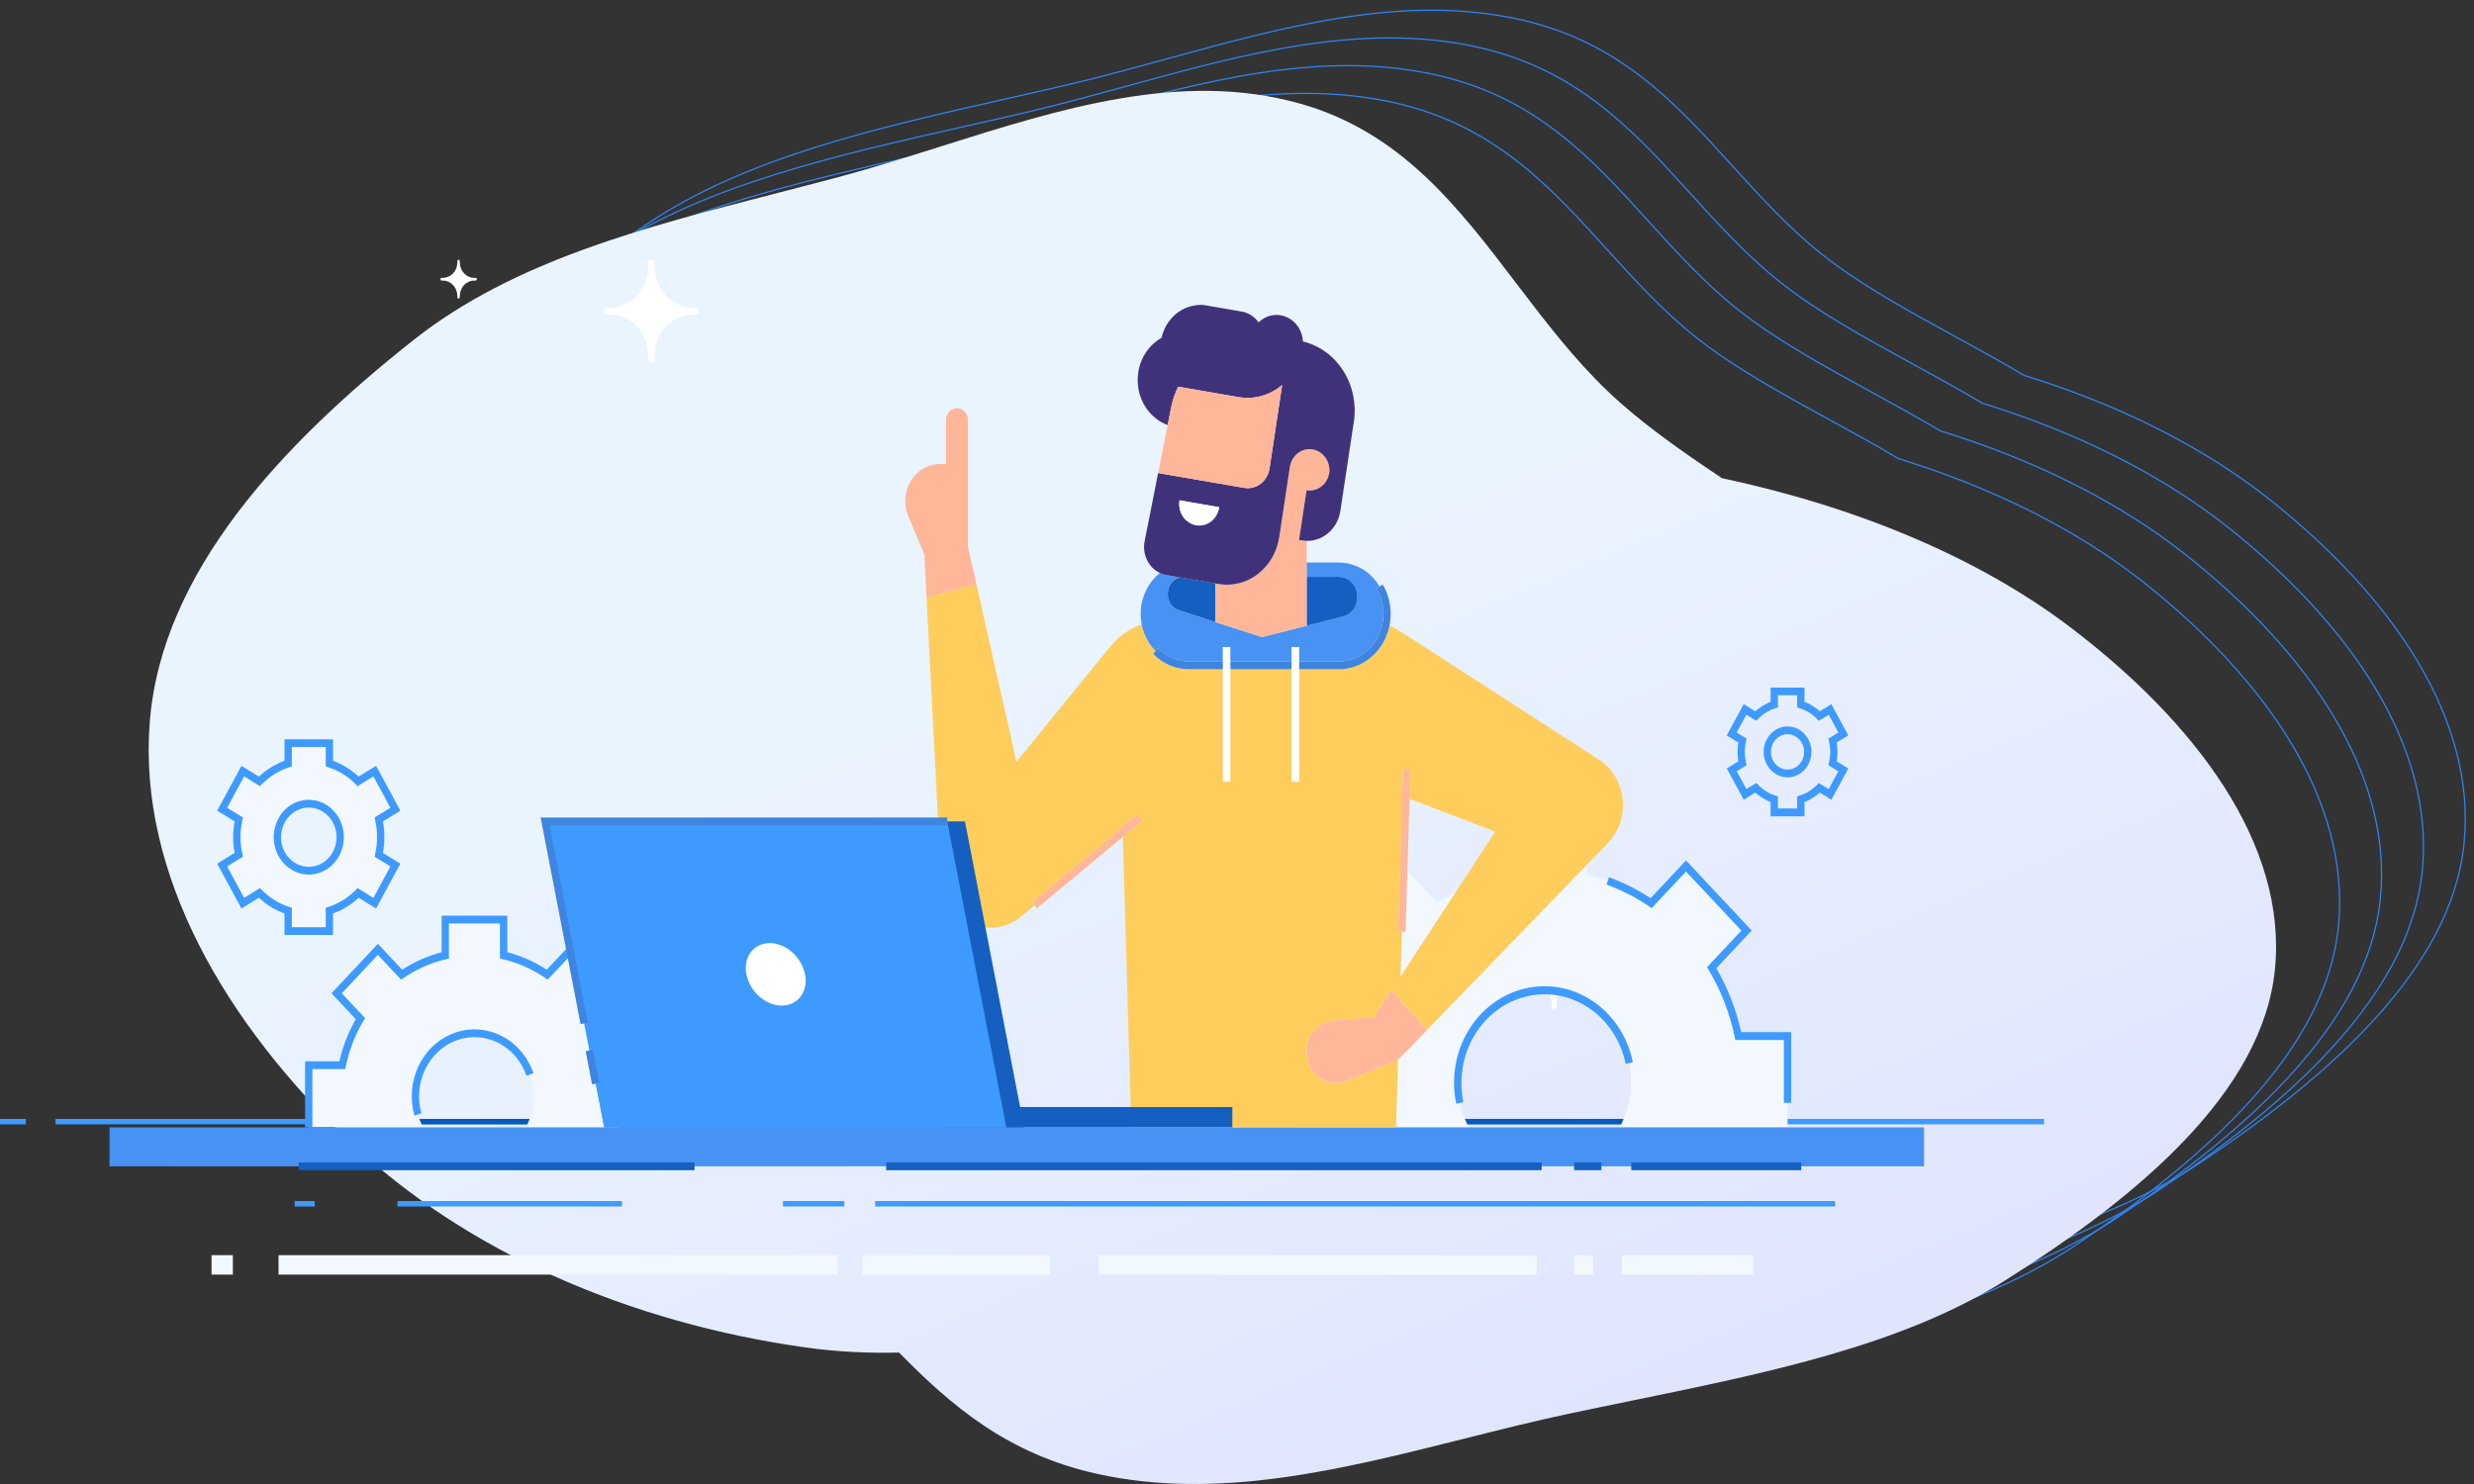
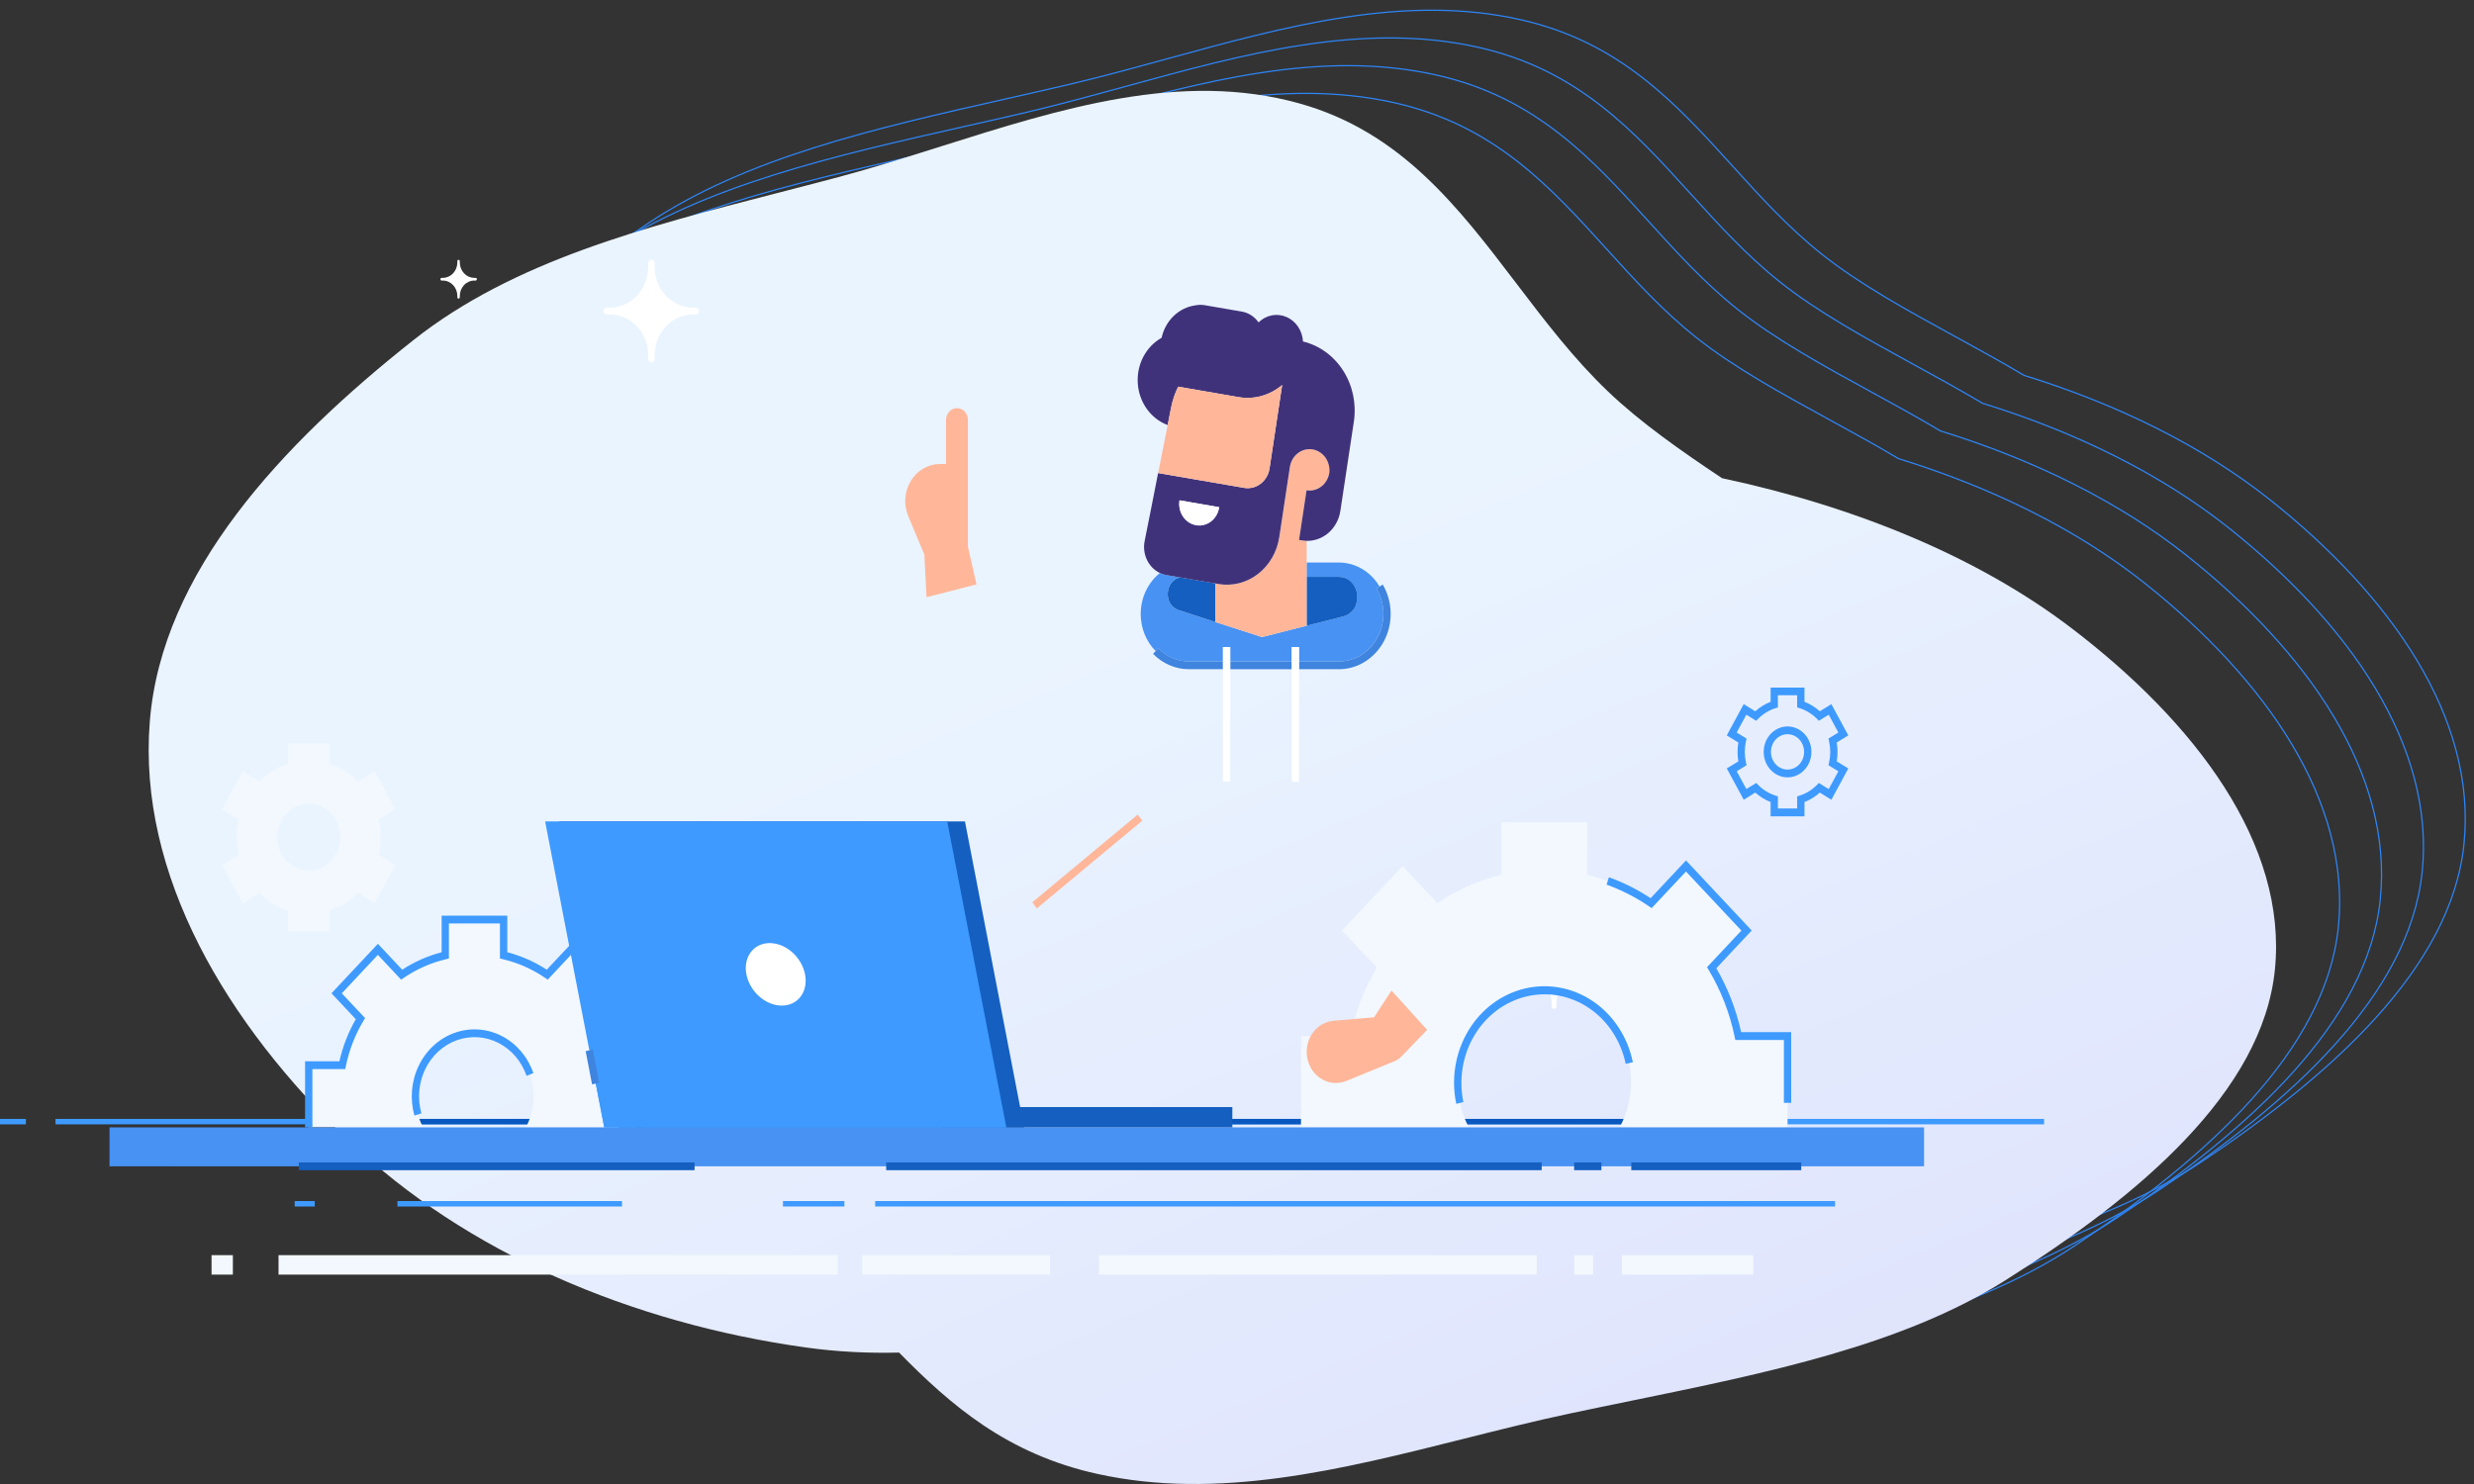
<svg xmlns="http://www.w3.org/2000/svg" width="1000" height="600" viewBox="0 0 1000 600" fill="none">
  <rect x="0" y="0" width="1000" height="600" fill="#333333" stroke="none" />
  <path d="M945.149 375.05L945.398 375.071L945.149 375.05ZM867.048 235.903L866.89 236.099L866.89 236.099L867.048 235.903ZM839.119 503.332L838.983 503.125L838.983 503.125L839.119 503.332ZM694.215 553.746L694.266 553.989L694.266 553.989L694.215 553.746ZM669.786 559.323L669.838 559.567L669.838 559.567L669.786 559.323ZM628.964 569.973L629.026 570.214L629.026 570.214L628.964 569.973ZM486.476 585.74L486.417 585.984L486.417 585.984L486.476 585.74ZM400.679 526.516L400.492 526.686L400.492 526.686L400.679 526.516ZM364.615 490.897L364.773 490.7L364.773 490.7L364.615 490.897ZM310.611 457.539L310.487 457.759L310.487 457.759L310.611 457.539ZM282.784 441.855L282.862 441.616L282.89 441.625L282.915 441.64L282.784 441.855ZM183.123 391.39L182.965 391.587L182.965 391.587L183.123 391.39ZM105.021 252.243L104.772 252.222L104.772 252.222L105.021 252.243ZM211.051 123.961L211.188 124.168L211.188 124.168L211.051 123.961ZM355.955 73.547L356.006 73.791L356.006 73.791L355.955 73.547ZM380.385 67.969L380.332 67.726L380.332 67.726L380.385 67.969ZM421.206 57.32L421.144 57.079L421.144 57.079L421.206 57.32ZM563.694 41.553L563.753 41.309L563.753 41.309L563.694 41.553ZM649.492 100.777L649.305 100.947L649.305 100.947L649.492 100.777ZM685.556 136.396L685.398 136.593L685.398 136.593L685.556 136.396ZM739.56 169.753L739.436 169.973L739.436 169.973L739.56 169.753ZM767.386 185.437L767.308 185.676L767.28 185.668L767.255 185.653L767.386 185.437ZM944.901 375.029C950.242 323.889 915.166 274.517 866.89 236.099L867.206 235.706C915.517 274.151 950.766 323.669 945.398 375.071L944.901 375.029ZM838.983 503.125C865.284 485.524 890.469 465.945 909.727 444.538C928.986 423.13 942.302 399.911 944.901 375.029L945.398 375.071C942.784 400.101 929.395 423.417 910.096 444.868C890.797 466.321 865.573 485.927 839.255 503.539L838.983 503.125ZM694.165 553.502C746.875 541.609 799.082 529.826 838.983 503.125L839.255 503.539C799.26 530.303 746.951 542.102 694.266 553.989L694.165 553.502ZM669.733 559.08C677.859 557.181 686.018 555.34 694.165 553.502L694.266 553.989C686.118 555.828 677.961 557.668 669.838 559.567L669.733 559.08ZM628.903 569.732C642.562 565.984 656.188 562.245 669.733 559.08L669.838 559.567C656.304 562.729 642.688 566.465 629.026 570.214L628.903 569.732ZM486.535 585.496C533.255 595.972 581.28 582.799 628.903 569.732L629.026 570.214C581.43 583.274 533.279 596.491 486.417 585.984L486.535 585.496ZM400.865 526.346C423.796 551.639 446.325 576.48 486.535 585.496L486.417 585.984C446.038 576.93 423.417 551.972 400.492 526.686L400.865 526.346ZM364.773 490.7C378.312 501.469 389.638 513.963 400.865 526.346L400.492 526.686C389.261 514.298 377.96 501.834 364.457 491.094L364.773 490.7ZM310.734 457.32C330.01 467.872 349.453 478.515 364.773 490.7L364.457 491.094C349.176 478.94 329.773 468.317 310.487 457.759L310.734 457.32ZM282.915 441.64C291.814 446.962 301.254 452.13 310.734 457.32L310.487 457.759C301.009 452.571 291.56 447.398 282.653 442.071L282.915 441.64ZM183.281 391.193C210.595 412.93 244.856 429.894 282.862 441.616L282.706 442.094C244.655 430.358 210.336 413.369 182.965 391.587L183.281 391.193ZM105.269 252.264C99.929 303.404 135.005 352.775 183.281 391.193L182.965 391.587C134.654 353.141 99.404 303.624 104.772 252.222L105.269 252.264ZM211.188 124.168C184.886 141.769 159.701 161.348 140.443 182.755C121.184 204.163 107.868 227.381 105.269 252.264L104.772 252.222C107.386 227.192 120.776 203.876 140.074 182.424C159.373 160.972 184.598 141.366 210.915 123.754L211.188 124.168ZM356.006 73.791C303.295 85.684 251.088 97.467 211.188 124.168L210.915 123.754C250.91 96.989 303.219 85.191 355.905 73.303L356.006 73.791ZM380.437 68.213C372.312 70.112 364.153 71.953 356.006 73.791L355.905 73.303C364.052 71.465 372.209 69.624 380.332 67.726L380.437 68.213ZM421.268 57.561C407.608 61.309 393.982 65.048 380.437 68.213L380.332 67.726C393.866 64.563 407.483 60.827 421.144 57.079L421.268 57.561ZM563.635 41.797C516.916 31.321 468.89 44.493 421.268 57.561L421.144 57.079C468.741 44.019 516.892 30.801 563.753 41.309L563.635 41.797ZM649.305 100.947C626.374 75.654 603.846 50.813 563.635 41.797L563.753 41.309C604.133 50.363 626.753 75.321 649.678 100.607L649.305 100.947ZM685.398 136.593C671.858 125.824 660.532 113.33 649.305 100.947L649.678 100.607C660.909 112.994 672.21 125.458 685.714 136.199L685.398 136.593ZM739.436 169.973C720.161 159.421 700.717 148.778 685.398 136.593L685.714 136.199C700.994 148.353 720.398 158.976 739.683 169.533L739.436 169.973ZM767.255 185.653C758.357 180.331 748.916 175.163 739.436 169.973L739.683 169.533C749.161 174.722 758.61 179.895 767.518 185.222L767.255 185.653ZM866.89 236.099C839.575 214.362 805.314 197.399 767.308 185.676L767.464 185.198C805.515 196.935 839.834 213.923 867.206 235.706L866.89 236.099Z" fill="#2D85F7" />
  <path d="M962.095 363.844L962.343 363.866L962.095 363.844ZM883.993 224.697L883.835 224.894L883.835 224.894L883.993 224.697ZM856.064 492.126L856.201 492.333L856.201 492.333L856.064 492.126ZM711.161 542.54L711.211 542.784L711.211 542.784L711.161 542.54ZM686.731 548.118L686.783 548.361L686.783 548.361L686.731 548.118ZM645.91 558.767L645.848 558.526L645.848 558.526L645.91 558.767ZM503.421 574.534L503.362 574.778L503.362 574.778L503.421 574.534ZM417.624 515.31L417.437 515.48L417.437 515.48L417.624 515.31ZM381.56 479.691L381.718 479.494L381.718 479.494L381.56 479.691ZM327.556 446.334L327.679 446.114L327.679 446.114L327.556 446.334ZM299.738 430.655L299.816 430.416L299.844 430.425L299.869 430.44L299.738 430.655ZM200.069 380.187L199.911 380.384L199.911 380.384L200.069 380.187ZM121.967 241.04L121.719 241.019L121.719 241.019L121.967 241.04ZM227.998 112.758L228.134 112.965L228.134 112.965L227.998 112.758ZM372.901 62.344L372.952 62.588L372.952 62.588L372.901 62.344ZM397.331 56.767L397.279 56.523L397.279 56.523L397.331 56.767ZM438.152 46.117L438.09 45.876L438.09 45.876L438.152 46.117ZM580.641 30.35L580.7 30.106L580.7 30.106L580.641 30.35ZM666.438 89.574L666.251 89.744L666.251 89.744L666.438 89.574ZM702.502 125.193L702.344 125.39L702.344 125.39L702.502 125.193ZM756.506 158.55L756.629 158.331L756.629 158.331L756.506 158.55ZM784.324 174.229L784.246 174.469L784.218 174.46L784.193 174.445L784.324 174.229ZM961.846 363.823C967.187 312.683 932.111 263.312 883.835 224.894L884.151 224.5C932.462 262.946 967.712 312.463 962.343 363.866L961.846 363.823ZM855.928 491.919C882.23 474.318 907.414 454.739 926.673 433.332C945.932 411.924 959.248 388.706 961.846 363.823L962.343 363.866C959.729 388.895 946.34 412.211 927.041 433.663C907.742 455.115 882.518 474.721 856.201 492.333L855.928 491.919ZM711.11 542.296C763.82 530.403 816.028 518.621 855.928 491.919L856.201 492.333C816.206 519.098 763.897 530.897 711.211 542.784L711.11 542.296ZM686.679 547.874C694.804 545.975 702.963 544.135 711.11 542.296L711.211 542.784C703.064 544.622 694.907 546.463 686.783 548.361L686.679 547.874ZM645.848 558.526C659.508 554.778 673.133 551.04 686.679 547.874L686.783 548.361C673.249 551.524 659.633 555.26 645.972 559.008L645.848 558.526ZM503.481 574.29C550.2 584.766 598.225 571.594 645.848 558.526L645.972 559.008C598.375 572.068 550.224 585.286 503.362 574.778L503.481 574.29ZM417.811 515.14C440.742 540.433 463.27 565.274 503.481 574.29L503.362 574.778C462.983 565.725 440.362 540.766 417.437 515.48L417.811 515.14ZM381.718 479.494C395.257 490.264 406.584 502.757 417.811 515.14L417.437 515.48C406.206 503.093 394.906 490.629 381.402 479.888L381.718 479.494ZM327.679 446.114C346.955 456.666 366.398 467.31 381.718 479.494L381.402 479.888C366.122 467.734 346.718 457.111 327.433 446.554L327.679 446.114ZM299.869 430.44C308.765 435.76 318.202 440.926 327.679 446.114L327.433 446.554C317.957 441.367 308.512 436.196 299.607 430.87L299.869 430.44ZM200.227 379.991C227.544 401.729 261.807 418.693 299.816 430.416L299.66 430.894C261.606 419.157 227.285 402.168 199.911 380.384L200.227 379.991ZM122.216 241.061C116.875 292.201 151.951 341.573 200.227 379.991L199.911 380.384C151.6 341.938 116.35 292.421 121.719 241.019L122.216 241.061ZM228.134 112.965C201.832 130.566 176.648 150.145 157.389 171.552C138.13 192.96 124.815 216.178 122.216 241.061L121.719 241.019C124.333 215.989 137.722 192.673 157.021 171.222C176.32 149.769 201.544 130.163 227.862 112.551L228.134 112.965ZM372.952 62.588C320.242 74.481 268.034 86.264 228.134 112.965L227.862 112.551C267.856 85.787 320.165 73.988 372.851 62.1L372.952 62.588ZM397.384 57.01C389.258 58.909 381.099 60.75 372.952 62.588L372.851 62.1C380.998 60.262 389.155 58.422 397.279 56.523L397.384 57.01ZM438.214 46.358C424.554 50.106 410.929 53.845 397.384 57.01L397.279 56.523C410.813 53.361 424.429 49.624 438.09 45.876L438.214 46.358ZM580.581 30.594C533.862 20.118 485.837 33.291 438.214 46.358L438.09 45.876C485.687 32.816 533.838 19.598 580.7 30.106L580.581 30.594ZM666.251 89.744C643.32 64.451 620.792 39.61 580.581 30.594L580.7 30.106C621.079 39.16 643.7 64.118 666.625 89.404L666.251 89.744ZM702.344 125.39C688.805 114.621 677.478 102.127 666.251 89.744L666.625 89.404C677.856 101.792 689.156 114.256 702.66 124.996L702.344 125.39ZM756.383 158.77C737.107 148.218 717.664 137.575 702.344 125.39L702.66 124.996C717.94 137.15 737.344 147.773 756.629 158.331L756.383 158.77ZM784.193 174.445C775.297 169.125 765.86 163.958 756.383 158.77L756.629 158.331C766.105 163.518 775.55 168.689 784.456 174.014L784.193 174.445ZM883.835 224.894C856.518 203.155 822.255 186.191 784.246 174.469L784.402 173.99C822.456 185.727 856.777 202.716 884.151 224.5L883.835 224.894Z" fill="#2D85F7" />
  <path d="M979.041 352.638L979.29 352.659L979.041 352.638ZM900.939 213.491L900.781 213.688L900.781 213.688L900.939 213.491ZM873.011 480.92L873.147 481.127L873.147 481.127L873.011 480.92ZM728.107 531.334L728.158 531.578L728.158 531.578L728.107 531.334ZM703.677 536.912L703.73 537.155L703.73 537.155L703.677 536.912ZM662.856 547.561L662.794 547.32L662.794 547.32L662.856 547.561ZM520.368 563.328L520.309 563.572L520.309 563.572L520.368 563.328ZM434.57 504.104L434.384 504.274L434.384 504.274L434.57 504.104ZM398.506 468.485L398.664 468.288L398.664 468.288L398.506 468.485ZM344.502 435.128L344.379 435.348L344.379 435.348L344.502 435.128ZM316.676 419.444L316.754 419.205L316.782 419.214L316.808 419.229L316.676 419.444ZM217.014 368.979L216.856 369.175L216.856 369.175L217.014 368.979ZM138.913 229.831L138.664 229.81L138.664 229.81L138.913 229.831ZM244.943 101.55L245.079 101.756L245.079 101.756L244.943 101.55ZM389.847 51.136L389.897 51.379L389.897 51.379L389.847 51.136ZM414.276 45.558L414.224 45.315L414.224 45.315L414.276 45.558ZM455.097 34.908L455.036 34.667L455.036 34.667L455.097 34.908ZM597.586 19.141L597.645 18.897L597.645 18.897L597.586 19.141ZM683.383 78.365L683.197 78.535L683.197 78.535L683.383 78.365ZM719.447 113.984L719.289 114.181L719.289 114.181L719.447 113.984ZM773.451 147.342L773.575 147.122L773.575 147.122L773.451 147.342ZM801.277 163.026L801.2 163.265L801.171 163.256L801.146 163.241L801.277 163.026ZM978.792 352.617C984.133 301.477 949.057 252.106 900.781 213.688L901.097 213.294C949.408 251.74 984.658 301.257 979.29 352.659L978.792 352.617ZM872.874 480.713C899.176 463.112 924.361 443.533 943.619 422.126C962.878 400.718 976.194 377.5 978.792 352.617L979.29 352.659C976.676 377.689 963.286 401.005 943.988 422.457C924.689 443.909 899.464 463.515 873.147 481.127L872.874 480.713ZM728.056 531.09C780.767 519.197 832.974 507.414 872.874 480.713L873.147 481.127C833.152 507.892 780.843 519.691 728.158 531.578L728.056 531.09ZM703.625 536.668C711.75 534.769 719.909 532.928 728.056 531.09L728.158 531.578C720.01 533.416 711.853 535.257 703.73 537.155L703.625 536.668ZM662.794 547.32C676.454 543.572 690.08 539.834 703.625 536.668L703.73 537.155C690.195 540.318 676.579 544.054 662.918 547.802L662.794 547.32ZM520.427 563.084C567.146 573.56 615.172 560.388 662.794 547.32L662.918 547.802C615.321 560.862 567.17 574.08 520.309 563.572L520.427 563.084ZM434.757 503.934C457.688 529.227 480.216 554.068 520.427 563.084L520.309 563.572C479.929 554.518 457.309 529.56 434.384 504.274L434.757 503.934ZM398.664 468.288C412.204 479.057 423.53 491.551 434.757 503.934L434.384 504.274C423.153 491.887 411.852 479.423 398.348 468.682L398.664 468.288ZM344.626 434.908C363.901 445.46 383.345 456.104 398.664 468.288L398.348 468.682C383.068 456.528 363.664 445.905 344.379 435.348L344.626 434.908ZM316.808 419.229C325.706 424.551 335.146 429.718 344.626 434.908L344.379 435.348C334.901 430.159 325.452 424.987 316.545 419.659L316.808 419.229ZM217.172 368.782C244.487 390.519 278.748 407.482 316.754 419.205L316.598 419.683C278.547 407.946 244.228 390.958 216.856 369.175L217.172 368.782ZM139.161 229.853C133.82 280.992 168.896 330.364 217.172 368.782L216.856 369.175C168.545 330.73 133.296 281.212 138.664 229.81L139.161 229.853ZM245.079 101.756C218.778 119.358 193.593 138.936 174.335 160.343C155.076 181.751 141.76 204.97 139.161 229.853L138.664 229.81C141.278 204.781 154.667 181.465 173.966 160.013C193.265 138.56 218.489 118.954 244.807 101.343L245.079 101.756ZM389.897 51.379C337.187 63.272 284.98 75.055 245.079 101.756L244.807 101.343C284.802 74.578 337.111 62.779 389.796 50.892L389.897 51.379ZM414.329 45.801C406.203 47.7 398.044 49.541 389.897 51.379L389.796 50.892C397.944 49.053 406.101 47.213 414.224 45.315L414.329 45.801ZM455.159 35.149C441.5 38.897 427.874 42.636 414.329 45.801L414.224 45.315C427.758 42.152 441.374 38.416 455.036 34.667L455.159 35.149ZM597.527 19.385C550.807 8.91 502.782 22.082 455.159 35.149L455.036 34.667C502.632 21.607 550.783 8.39 597.645 18.897L597.527 19.385ZM683.197 78.535C660.266 53.242 637.737 28.401 597.527 19.385L597.645 18.897C638.024 27.951 660.645 52.909 683.57 78.195L683.197 78.535ZM719.289 114.181C705.75 103.412 694.424 90.918 683.197 78.535L683.57 78.195C694.801 90.583 706.102 103.047 719.605 113.788L719.289 114.181ZM773.328 147.562C754.052 137.009 734.609 126.366 719.289 114.181L719.605 113.788C734.886 125.941 754.289 136.564 773.575 147.122L773.328 147.562ZM801.146 163.241C792.248 157.919 782.808 152.751 773.328 147.562L773.575 147.122C783.053 152.311 792.501 157.483 801.409 162.81L801.146 163.241ZM900.781 213.688C873.466 191.951 839.205 174.987 801.2 163.265L801.355 162.787C839.407 174.523 873.725 191.512 901.097 213.294L900.781 213.688Z" fill="#2D85F7" />
  <path d="M995.934 341.432L996.182 341.453L995.934 341.432ZM917.796 202.261L917.638 202.458L917.638 202.458L917.796 202.261ZM889.937 469.682L889.8 469.475L889.8 469.475L889.937 469.682ZM745.046 520.053L745.097 520.297L745.097 520.297L745.046 520.053ZM720.618 525.623L720.67 525.866L720.67 525.866L720.618 525.623ZM679.799 536.26L679.737 536.019L679.737 536.019L679.799 536.26ZM537.315 551.985L537.374 551.741L537.374 551.741L537.315 551.985ZM451.502 492.735L451.689 492.565L451.689 492.565L451.502 492.735ZM415.429 457.105L415.271 457.302L415.271 457.302L415.429 457.105ZM361.416 423.731L361.293 423.951L361.293 423.951L361.416 423.731ZM334.238 408.428L334.315 408.189L334.343 408.198L334.368 408.213L334.238 408.428ZM233.962 357.774L234.12 357.577L234.12 357.577L233.962 357.774ZM155.86 218.626L155.611 218.605L155.611 218.605L155.86 218.626ZM261.89 90.345L261.754 90.138L261.754 90.138L261.89 90.345ZM406.794 39.931L406.743 39.687L406.743 39.687L406.794 39.931ZM431.224 34.353L431.276 34.597L431.276 34.597L431.224 34.353ZM472.045 23.703L472.107 23.944L472.107 23.944L472.045 23.703ZM614.533 7.936L614.474 8.18L614.474 8.18L614.533 7.936ZM700.331 67.16L700.517 66.991L700.517 66.991L700.331 67.16ZM736.395 102.78L736.237 102.976L736.237 102.976L736.395 102.78ZM790.399 136.137L790.275 136.357L790.275 136.357L790.399 136.137ZM818.146 151.774L818.069 152.013L818.04 152.004L818.015 151.989L818.146 151.774ZM995.685 341.411C1001.01 290.273 965.924 240.891 917.638 202.458L917.954 202.065C966.275 240.525 1001.54 290.053 996.182 341.453L995.685 341.411ZM889.8 469.475C916.097 451.882 941.277 432.311 960.53 410.91C979.783 389.507 993.093 366.293 995.685 341.411L996.182 341.453C993.575 366.482 980.191 389.794 960.899 411.24C941.605 432.687 916.386 452.285 890.073 469.889L889.8 469.475ZM744.995 519.809C797.703 507.932 849.907 496.165 889.8 469.475L890.073 469.889C850.085 496.642 797.779 508.425 745.097 520.297L744.995 519.809ZM720.565 525.379C728.69 523.483 736.849 521.645 744.995 519.809L745.097 520.297C736.95 522.132 728.793 523.97 720.67 525.866L720.565 525.379ZM679.737 536.019C693.396 532.275 707.021 528.541 720.565 525.379L720.67 525.866C707.137 529.025 693.522 532.757 679.861 536.501L679.737 536.019ZM537.374 551.741C584.096 562.23 632.118 549.072 679.737 536.019L679.861 536.501C632.268 549.547 584.12 562.75 537.256 552.229L537.374 551.741ZM451.689 492.565C474.627 517.865 497.161 542.713 537.374 551.741L537.256 552.229C496.874 543.163 474.247 518.198 451.316 492.905L451.689 492.565ZM415.587 456.908C429.129 467.681 440.459 480.179 451.689 492.565L451.316 492.905C440.082 480.514 428.778 468.046 415.271 457.302L415.587 456.908ZM361.54 423.512C380.818 434.07 400.264 444.719 415.587 456.908L415.271 457.302C399.988 445.143 380.581 434.515 361.293 423.951L361.54 423.512ZM334.368 408.213C343.077 413.4 352.29 418.446 361.54 423.512L361.293 423.951C352.045 418.886 342.824 413.836 334.107 408.643L334.368 408.213ZM234.12 357.577C261.581 379.431 296.064 396.46 334.315 408.189L334.16 408.667C295.864 396.924 261.323 379.87 233.804 357.971L234.12 357.577ZM156.109 218.648C150.768 269.788 185.844 319.159 234.12 357.577L233.804 357.971C185.493 319.525 150.243 270.007 155.611 218.605L156.109 218.648ZM262.027 90.552C235.725 108.153 210.54 127.731 191.282 149.139C172.023 170.546 158.707 193.765 156.109 218.648L155.611 218.605C158.225 193.576 171.615 170.26 190.913 148.808C210.212 127.356 235.436 107.749 261.754 90.138L262.027 90.552ZM406.844 40.175C354.134 52.068 301.927 63.85 262.027 90.552L261.754 90.138C301.749 63.373 354.058 51.574 406.743 39.687L406.844 40.175ZM431.276 34.597C423.151 36.495 414.992 38.336 406.844 40.175L406.743 39.687C414.891 37.849 423.048 36.008 431.171 34.11L431.276 34.597ZM472.107 23.944C458.447 27.692 444.822 31.431 431.276 34.597L431.171 34.11C444.705 30.947 458.322 27.211 471.983 23.462L472.107 23.944ZM614.474 8.18C567.755 -2.295 519.73 10.877 472.107 23.944L471.983 23.462C519.58 10.402 567.731 -2.815 614.592 7.692L614.474 8.18ZM700.144 67.33C677.213 42.037 654.685 17.197 614.474 8.18L614.592 7.692C654.972 16.746 677.592 41.704 700.517 66.991L700.144 67.33ZM736.237 102.976C722.697 92.207 711.371 79.713 700.144 67.33L700.517 66.991C711.748 79.378 723.049 91.842 736.552 102.583L736.237 102.976ZM790.275 136.357C771 125.804 751.556 115.161 736.237 102.976L736.552 102.583C751.833 114.737 771.236 125.36 790.522 135.917L790.275 136.357ZM818.015 151.989C809.14 146.684 799.727 141.531 790.275 136.357L790.522 135.917C799.972 141.091 809.393 146.248 818.278 151.559L818.015 151.989ZM917.638 202.458C890.323 180.718 856.067 163.747 818.069 152.013L818.224 151.535C856.269 163.283 890.582 180.279 917.954 202.065L917.638 202.458Z" fill="#2D85F7" />
  <path fill-rule="evenodd" clip-rule="evenodd" d="M836.766 253.559C887.484 292.066 924.618 341.336 919.527 392.008C914.572 441.338 864.737 483.554 810.216 517.866C768.825 543.915 714.456 555.058 659.629 566.295C651.152 568.032 642.665 569.772 634.213 571.569C620.127 574.564 605.963 578.125 591.757 581.697C542.246 594.146 492.238 606.72 443.355 595.872C407.096 587.825 384.43 568.265 363.411 546.86C350.987 547.173 338.479 546.574 325.875 544.822C254.887 534.96 188.241 506.229 141.302 461.453C91.816 414.246 55.583 353.844 60.55 291.723C65.385 231.248 114.011 179.494 167.208 137.429C207.594 105.494 260.643 91.834 314.138 78.058C322.409 75.928 330.69 73.796 338.937 71.593C352.681 67.921 366.502 63.555 380.362 59.176C428.671 43.915 477.465 28.5 525.161 41.799C566.235 53.252 589.432 83.729 612.993 114.684C624.531 129.844 636.157 145.118 650.013 158.329C663.245 170.945 679.456 182.271 696.044 193.336C750.184 204.856 799.526 225.286 836.766 253.559Z" fill="url(#paint0_linear)" />
  <path d="M178.017 112.906C178.02 113.045 178.073 113.178 178.165 113.276C178.257 113.374 178.381 113.431 178.511 113.433L179.006 113.433C179.775 113.433 180.536 113.595 181.247 113.909C181.958 114.223 182.604 114.683 183.148 115.264C183.692 115.844 184.123 116.533 184.417 117.291C184.712 118.049 184.863 118.861 184.863 119.682L184.863 120.209C184.863 120.349 184.915 120.483 185.008 120.582C185.101 120.68 185.226 120.736 185.357 120.736C185.488 120.733 185.612 120.677 185.704 120.578C185.796 120.48 185.849 120.348 185.852 120.209L185.852 119.682C185.852 118.025 186.469 116.435 187.567 115.264C188.666 114.092 190.156 113.433 191.709 113.433L192.234 113.433C192.371 113.433 192.502 113.376 192.598 113.273C192.695 113.17 192.749 113.03 192.749 112.884C192.749 112.739 192.695 112.599 192.598 112.496C192.502 112.393 192.371 112.335 192.234 112.335L191.74 112.335C190.969 112.34 190.205 112.182 189.491 111.87C188.778 111.559 188.129 111.1 187.582 110.521C187.035 109.941 186.6 109.252 186.303 108.493C186.006 107.735 185.853 106.921 185.852 106.098L185.852 105.571C185.849 105.432 185.796 105.3 185.704 105.201C185.612 105.103 185.488 105.047 185.357 105.044C185.226 105.044 185.101 105.099 185.008 105.198C184.915 105.297 184.863 105.431 184.863 105.571L184.863 106.098C184.861 107.754 184.243 109.342 183.145 110.513C182.047 111.684 180.558 112.343 179.006 112.346L178.511 112.346C178.444 112.348 178.378 112.363 178.317 112.393C178.255 112.422 178.2 112.463 178.154 112.516C178.108 112.568 178.072 112.629 178.049 112.696C178.025 112.763 178.015 112.835 178.017 112.906V112.906Z" fill="white" />
  <path d="M613.659 392.583C613.659 392.719 613.684 392.853 613.733 392.978C613.782 393.104 613.853 393.217 613.943 393.313C614.033 393.409 614.139 393.485 614.257 393.537C614.374 393.589 614.5 393.616 614.627 393.616L615.605 393.616C618.677 393.616 621.622 394.917 623.794 397.234C625.966 399.551 627.187 402.693 627.187 405.969L627.187 406.979C627.211 407.236 627.325 407.474 627.504 407.647C627.684 407.82 627.917 407.916 628.159 407.916C628.401 407.916 628.635 407.82 628.815 407.647C628.994 407.474 629.107 407.236 629.132 406.979L629.132 405.936C629.132 402.66 630.352 399.518 632.524 397.201C634.696 394.884 637.642 393.583 640.714 393.583L641.682 393.583C641.818 393.598 641.955 393.582 642.085 393.537C642.216 393.491 642.335 393.417 642.437 393.319C642.539 393.222 642.62 393.102 642.675 392.969C642.731 392.835 642.76 392.691 642.76 392.545C642.76 392.399 642.731 392.254 642.675 392.121C642.62 391.988 642.539 391.868 642.437 391.77C642.335 391.673 642.216 391.599 642.085 391.553C641.955 391.508 641.818 391.492 641.682 391.507L640.714 391.507C637.642 391.507 634.696 390.206 632.524 387.889C630.352 385.572 629.132 382.43 629.132 379.153L629.132 378.121C629.146 377.976 629.132 377.829 629.089 377.69C629.047 377.552 628.977 377.424 628.886 377.316C628.794 377.207 628.682 377.12 628.557 377.061C628.432 377.002 628.296 376.971 628.159 376.971C628.023 376.971 627.887 377.002 627.762 377.061C627.637 377.12 627.525 377.207 627.433 377.316C627.342 377.424 627.272 377.552 627.23 377.69C627.187 377.829 627.173 377.976 627.187 378.121L627.187 379.153C627.187 382.43 625.966 385.572 623.794 387.889C621.622 390.206 618.677 391.507 615.605 391.507L614.627 391.507C614.496 391.507 614.367 391.535 614.247 391.59C614.127 391.644 614.018 391.724 613.928 391.825C613.837 391.925 613.767 392.044 613.721 392.175C613.675 392.305 613.654 392.444 613.659 392.583V392.583Z" fill="white" />
  <path d="M243.974 125.765C243.973 125.947 244.005 126.128 244.07 126.298C244.134 126.467 244.23 126.62 244.35 126.75C244.471 126.88 244.614 126.983 244.772 127.053C244.93 127.123 245.1 127.159 245.271 127.159L246.579 127.159C250.674 127.159 254.602 128.895 257.498 131.984C260.394 135.073 262.021 139.262 262.021 143.631L262.021 145.014C262.005 145.207 262.026 145.402 262.084 145.585C262.143 145.768 262.236 145.937 262.358 146.079C262.481 146.222 262.63 146.336 262.796 146.414C262.962 146.492 263.142 146.533 263.323 146.533C263.504 146.533 263.684 146.492 263.85 146.414C264.016 146.336 264.165 146.222 264.288 146.079C264.41 145.937 264.503 145.768 264.562 145.585C264.62 145.402 264.641 145.207 264.625 145.014L264.625 143.631C264.625 139.262 266.252 135.073 269.148 131.984C272.044 128.895 275.972 127.159 280.067 127.159L281.375 127.159C281.7 127.128 282.003 126.969 282.224 126.712C282.444 126.454 282.566 126.119 282.566 125.77C282.566 125.422 282.444 125.086 282.224 124.829C282.003 124.572 281.7 124.412 281.375 124.381L280.067 124.381C275.972 124.381 272.044 122.646 269.148 119.557C266.252 116.468 264.625 112.278 264.625 107.909L264.625 106.515C264.641 106.322 264.62 106.128 264.562 105.944C264.503 105.761 264.41 105.593 264.288 105.45C264.165 105.307 264.016 105.193 263.85 105.115C263.684 105.037 263.504 104.997 263.323 104.997C263.142 104.997 262.962 105.037 262.796 105.115C262.63 105.193 262.481 105.307 262.358 105.45C262.236 105.593 262.143 105.761 262.084 105.944C262.026 106.128 262.005 106.322 262.021 106.515L262.021 107.909C262.004 112.273 260.372 116.452 257.48 119.537C254.587 122.623 250.669 124.364 246.579 124.381L245.271 124.381C245.1 124.38 244.931 124.414 244.773 124.483C244.615 124.552 244.472 124.654 244.351 124.783C244.23 124.912 244.135 125.065 244.07 125.233C244.005 125.402 243.973 125.583 243.974 125.765V125.765Z" fill="white" />
  <path d="M232.105 468.868L612.723 468.868L612.723 471.064L232.105 471.064L232.105 468.868Z" fill="#3E9AFF" />
  <path d="M316.483 485.604L341.304 485.604L341.304 487.8L316.483 487.8L316.483 485.604Z" fill="#3E9AFF" />
  <path d="M119.109 485.603L127.222 485.603L127.222 487.799L119.109 487.799L119.109 485.603Z" fill="#3E9AFF" />
  <path d="M160.651 485.604L251.43 485.604L251.43 487.8L160.651 487.8L160.651 485.604Z" fill="#3E9AFF" />
  <path d="M353.757 485.605L741.746 485.605L741.746 487.802L353.757 487.802L353.757 485.605Z" fill="#3E9AFF" />
  <path d="M69.862 469.121L135.583 469.121L135.583 471.317L69.862 471.317L69.862 469.121Z" fill="#3E9AFF" />
  <path d="M-0 452.387L10.47 452.387L10.47 454.583L-0 454.583L-0 452.387Z" fill="#3E9AFF" />
  <path d="M22.422 452.387L826.227 452.387L826.227 454.583L22.422 454.583L22.422 452.387Z" fill="#3E9AFF" />
  <path d="M128.016 452.387L139.34 452.387L139.34 454.583L128.016 454.583L128.016 452.387Z" fill="#0958BF" />
  <path d="M156.201 452.387L283.475 452.387L283.475 454.583L156.201 454.583L156.201 452.387Z" fill="#0958BF" />
  <path d="M454.442 452.387L671.806 452.387L671.806 454.583L454.442 454.583L454.442 452.387Z" fill="#0958BF" />
  <path d="M691.84 452.387L699.952 452.387L699.952 454.583L691.84 454.583L691.84 452.387Z" fill="#0958BF" />
  <path d="M138.383 430.652C139.761 423.965 142.238 417.591 145.7 411.826L136.085 401.595L152.771 383.812L162.363 394.044C167.772 390.358 173.746 387.715 180.012 386.235L180.012 371.76L203.601 371.76L203.601 386.235C209.867 387.715 215.841 390.358 221.25 394.044L230.842 383.812L247.513 401.595L237.921 411.826C241.382 417.591 243.86 423.965 245.238 430.652L258.793 430.652L258.793 455.797L212.56 455.797C214.611 451.969 215.684 447.633 215.671 443.224C215.671 436.468 213.155 429.988 208.676 425.21C204.197 420.432 198.122 417.748 191.787 417.748C185.453 417.748 179.378 420.432 174.899 425.21C170.42 429.988 167.903 436.468 167.903 443.224C167.891 447.633 168.964 451.969 171.015 455.797L124.812 455.797L124.812 430.652L138.383 430.652Z" fill="#F2F8FD" />
  <path d="M257.313 455.807L260.268 455.807L260.268 429.074L246.394 429.074C245.031 423.067 242.798 417.322 239.775 412.049L249.59 401.58L230.832 381.576L220.998 392.061C216.056 388.843 210.675 386.463 205.049 385.006L205.049 370.203L178.513 370.203L178.513 385.006C172.887 386.463 167.506 388.843 162.564 392.061L152.749 381.596L133.976 401.601L143.806 412.07C140.783 417.343 138.55 423.087 137.187 429.095L123.313 429.095L123.313 455.815L126.268 455.815L126.268 432.246L139.547 432.246L139.804 431.018C141.142 424.511 143.552 418.309 146.921 412.7L147.562 411.636L138.154 401.613L152.734 386.061L162.13 396.084L163.128 395.405C168.386 391.816 174.197 389.245 180.294 387.809L181.445 387.535L181.445 373.37L202.079 373.37L202.079 387.535L203.23 387.809C209.326 389.245 215.137 391.816 220.396 395.405L221.393 396.084L230.79 386.061L245.369 401.613L235.973 411.636L236.614 412.7C239.983 418.309 242.393 424.511 243.731 431.018L243.988 432.246L257.267 432.246L257.313 455.807ZM167.513 451.039L170.337 450.131C168.659 444.179 169.218 437.764 171.898 432.245C174.578 426.726 179.167 422.537 184.692 420.565C190.218 418.593 196.246 418.993 201.5 421.681C206.754 424.369 210.82 429.133 212.837 434.964L215.607 433.879C213.324 427.282 208.723 421.893 202.778 418.852C196.834 415.811 190.013 415.358 183.761 417.589C177.509 419.82 172.317 424.559 169.284 430.803C166.251 437.047 165.616 444.305 167.513 451.039V451.039Z" fill="#3E9AFF" />
  <path d="M95.732 338.478C95.727 336.07 95.984 333.669 96.5 331.324L89.785 327.187L98.119 311.782L104.864 315.94C108.158 312.62 112.134 310.166 116.474 308.774L116.474 300.511L133.137 300.511L133.137 308.774C137.477 310.167 141.453 312.621 144.747 315.94L151.465 311.799L159.807 327.203L153.088 331.341C154.14 336.049 154.14 340.956 153.088 345.665L159.807 349.798L151.465 365.203L144.747 361.061C141.455 364.384 137.479 366.837 133.137 368.223L133.137 376.494L116.462 376.494L116.462 368.223C112.12 366.837 108.144 364.384 104.852 361.061L98.126 365.203L89.793 349.798L96.507 345.665C95.987 343.31 95.727 340.898 95.732 338.478V338.478ZM124.807 352.016C127.319 352.017 129.774 351.223 131.862 349.736C133.951 348.248 135.579 346.133 136.54 343.658C137.501 341.184 137.753 338.46 137.263 335.833C136.774 333.206 135.564 330.792 133.789 328.898C132.013 327.004 129.75 325.714 127.287 325.192C124.824 324.669 122.271 324.938 119.951 325.963C117.631 326.989 115.648 328.725 114.253 330.953C112.859 333.18 112.115 335.799 112.115 338.478C112.115 342.069 113.453 345.512 115.833 348.051C118.213 350.59 121.441 352.016 124.807 352.016V352.016Z" fill="#F2F8FD" />
-   <path d="M114.995 378.031L134.621 378.031L134.621 369.338C138.422 367.955 141.932 365.79 144.953 362.966L152.017 367.321L161.831 349.187L154.768 344.84C155.555 340.638 155.555 336.311 154.768 332.108L161.831 327.762L152.017 309.632L144.953 313.986C141.932 311.161 138.422 308.994 134.621 307.606L134.621 298.917L114.995 298.917L114.995 307.606C111.194 308.991 107.685 311.159 104.667 313.986L97.596 309.632L87.789 327.762L94.844 332.108C94.057 336.311 94.057 340.638 94.844 344.84L87.789 349.187L97.596 367.321L104.667 362.966C107.685 365.791 111.194 367.956 114.995 369.338L114.995 378.031ZM131.67 374.884L117.95 374.884L117.95 367.014L116.895 366.678C112.776 365.359 109.003 363.033 105.875 359.885L105.077 359.066L98.677 363.007L91.817 350.32L98.206 346.387L97.952 345.25C96.955 340.783 96.955 336.129 97.952 331.662L98.206 330.524L91.817 326.591L98.677 313.904L105.077 317.846L105.875 317.027C109.003 313.877 112.776 311.547 116.895 310.221L117.95 309.886L117.95 302.028L131.67 302.028L131.67 309.886L132.721 310.221C136.841 311.548 140.614 313.878 143.744 317.027L144.542 317.846L150.938 313.904L157.799 326.591L151.41 330.524L151.66 331.662C152.657 336.129 152.657 340.783 151.66 345.25L151.41 346.387L157.799 350.32L150.938 363.007L144.542 359.066L143.744 359.885C140.618 363.035 136.844 365.362 132.725 366.682L131.67 367.018L131.67 374.884ZM124.806 353.602C127.61 353.603 130.35 352.717 132.682 351.056C135.013 349.395 136.83 347.034 137.903 344.272C138.977 341.509 139.258 338.469 138.711 335.536C138.164 332.603 136.814 329.909 134.832 327.794C132.849 325.68 130.324 324.24 127.574 323.657C124.824 323.074 121.974 323.373 119.384 324.518C116.794 325.663 114.581 327.601 113.024 330.088C111.467 332.575 110.636 335.498 110.637 338.489C110.647 342.493 112.143 346.329 114.799 349.159C117.454 351.99 121.052 353.583 124.806 353.59L124.806 353.602ZM124.806 326.514C127.026 326.513 129.196 327.214 131.042 328.529C132.888 329.844 134.327 331.713 135.177 333.9C136.027 336.087 136.25 338.494 135.818 340.816C135.385 343.138 134.317 345.271 132.748 346.946C131.179 348.621 129.18 349.762 127.003 350.224C124.826 350.687 122.57 350.451 120.519 349.546C118.468 348.64 116.715 347.107 115.481 345.139C114.247 343.17 113.588 340.856 113.587 338.489C113.588 335.313 114.77 332.268 116.873 330.021C118.976 327.774 121.829 326.508 124.806 326.501L124.806 326.514Z" fill="#3E9AFF" />
  <path d="M545.784 418.886C547.808 409.07 551.445 399.713 556.527 391.249L542.415 376.217L566.905 350.119L580.994 365.151C588.929 359.743 597.692 355.865 606.885 353.692L606.885 332.443L641.512 332.443L641.512 353.692C650.703 355.864 659.466 359.743 667.398 365.151L681.491 350.119L705.97 376.217L691.866 391.241C696.949 399.704 700.587 409.061 702.609 418.878L722.525 418.878L722.525 455.785L654.683 455.785C657.695 450.167 659.271 443.803 659.253 437.331C659.253 427.414 655.559 417.903 648.985 410.89C642.411 403.877 633.494 399.938 624.196 399.938C614.899 399.938 605.982 403.877 599.407 410.89C592.833 417.903 589.139 427.414 589.139 437.331C589.12 443.803 590.695 450.166 593.705 455.785L525.867 455.785L525.867 418.878L545.784 418.886Z" fill="#F2F8FD" />
  <path d="M588.626 446.292L591.499 445.576C590.548 440.98 590.454 436.23 591.224 431.597C591.993 426.963 593.611 422.536 595.984 418.569C598.357 414.602 601.44 411.173 605.056 408.477C608.672 405.78 612.75 403.87 617.058 402.855C621.366 401.84 625.819 401.74 630.164 402.561C634.508 403.382 638.658 405.107 642.377 407.639C646.096 410.171 649.311 413.459 651.839 417.316C654.366 421.173 656.157 425.523 657.109 430.118L659.998 429.488C658.981 424.47 657.045 419.717 654.302 415.5C651.558 411.283 648.061 407.685 644.01 404.914C639.959 402.142 635.436 400.251 630.698 399.35C625.961 398.448 621.103 398.554 616.404 399.66C611.705 400.767 607.257 402.853 603.315 405.798C599.374 408.743 596.017 412.489 593.436 416.822C590.856 421.155 589.103 425.989 588.279 431.046C587.455 436.103 587.575 441.284 588.633 446.292L588.626 446.292ZM721.049 445.883L724.003 445.883L724.003 417.312L703.783 417.312C701.773 408.176 698.382 399.449 693.742 391.476L708.042 376.219L681.487 347.894L667.184 363.151C661.889 359.654 656.236 356.815 650.337 354.688L649.389 357.671C655.44 359.851 661.22 362.808 666.601 366.478L667.602 367.158L681.487 352.363L703.871 376.239L689.982 391.054L690.623 392.118C695.612 400.425 699.182 409.609 701.166 419.244L701.42 420.472L721.049 420.472L721.049 445.883Z" fill="#3E9AFF" />
  <path d="M212.574 455.807L777.71 455.807L777.71 471.547L44.273 471.547L44.273 455.807L124.811 455.807L212.574 455.807Z" fill="#4792F3" />
  <path d="M358.199 469.977L623.16 469.977L623.16 473.124L358.199 473.124L358.199 469.977Z" fill="#145FC0" />
  <path d="M659.374 469.977L728.064 469.977L728.064 473.124L659.374 473.124L659.374 469.977Z" fill="#145FC0" />
  <path d="M636.268 469.977L647.292 469.977L647.292 473.124L636.268 473.124L636.268 469.977Z" fill="#145FC0" />
  <path d="M120.778 469.977L280.741 469.977L280.741 473.124L120.778 473.124L120.778 469.977Z" fill="#145FC0" />
  <path d="M655.524 507.475L708.687 507.475L708.687 515.345L655.524 515.345L655.524 507.475Z" fill="#F2F8FD" />
  <path d="M636.274 507.475L643.972 507.475L643.972 515.346L636.274 515.346L636.274 507.475Z" fill="#F2F8FD" />
  <path d="M444.161 507.475L621.152 507.475L621.152 515.345L444.161 515.345L444.161 507.475Z" fill="#F2F8FD" />
  <path d="M348.501 507.475L424.428 507.475L424.428 515.345L348.501 515.345L348.501 507.475Z" fill="#F2F8FD" />
  <path d="M112.587 507.475L338.628 507.475L338.628 515.345L112.587 515.345L112.587 507.475Z" fill="#F2F8FD" />
  <path d="M85.509 507.475L94.127 507.475L94.127 515.346L85.509 515.346L85.509 507.475Z" fill="#F2F8FD" />
  <path d="M715.682 330.04L729.375 330.04L729.375 324.273C731.634 323.402 733.73 322.11 735.564 320.455L740.245 323.344L747.094 310.694L742.413 307.829C742.837 305.307 742.837 302.724 742.413 300.201L747.094 297.336L740.245 284.686L735.564 287.575C733.729 285.921 731.634 284.627 729.375 283.753L729.375 277.995L715.686 277.995L715.686 283.753C713.427 284.627 711.332 285.921 709.497 287.575L704.809 284.686L697.968 297.336L702.645 300.201C702.215 302.723 702.215 305.307 702.645 307.829L697.968 310.694L704.82 323.344L709.493 320.439C711.326 322.095 713.422 323.388 715.682 324.257L715.682 330.04ZM726.425 326.889L718.632 326.889L718.632 321.978L717.577 321.642C715.003 320.816 712.644 319.36 710.69 317.39L709.892 316.571L705.887 319.027L701.992 311.844L705.971 309.389L705.718 308.251C705.099 305.457 705.099 302.548 705.718 299.755L705.971 298.617L701.973 296.162L705.867 288.967L709.873 291.422L710.671 290.604C712.631 288.631 714.996 287.173 717.577 286.348L718.629 286.012L718.629 281.101L726.421 281.101L726.421 286.012L727.472 286.348C730.053 287.175 732.418 288.632 734.379 290.604L735.177 291.422L739.178 288.967L743.073 296.162L739.075 298.617L739.324 299.755C739.948 302.548 739.948 305.458 739.324 308.251L739.075 309.389L743.073 311.844L739.178 319.039L735.177 316.583L734.379 317.402C732.419 319.374 730.054 320.83 727.472 321.654L726.421 321.99L726.425 326.889ZM722.523 314.3C724.433 314.302 726.302 313.7 727.891 312.57C729.481 311.439 730.721 309.831 731.453 307.949C732.186 306.067 732.379 303.996 732.008 301.997C731.636 299.998 730.717 298.161 729.367 296.719C728.017 295.277 726.296 294.295 724.423 293.897C722.549 293.498 720.607 293.701 718.841 294.481C717.076 295.26 715.567 296.58 714.506 298.275C713.444 299.969 712.877 301.961 712.877 303.999C712.879 306.728 713.896 309.345 715.704 311.276C717.512 313.207 719.964 314.294 722.523 314.3V314.3ZM722.523 296.853C723.849 296.852 725.145 297.271 726.248 298.056C727.351 298.841 728.21 299.958 728.718 301.264C729.226 302.57 729.36 304.008 729.101 305.395C728.843 306.782 728.205 308.057 727.268 309.057C726.331 310.057 725.136 310.739 723.836 311.015C722.536 311.291 721.188 311.15 719.963 310.609C718.738 310.068 717.691 309.151 716.954 307.976C716.217 306.8 715.824 305.417 715.824 304.003C715.825 302.107 716.531 300.29 717.787 298.948C719.043 297.607 720.746 296.852 722.523 296.849L722.523 296.853Z" fill="#3E9AFF" />
-   <path d="M410.864 307.997L448.622 261.595C452.054 257.348 456.499 254.17 461.487 252.399C462.286 256.53 464.249 260.302 467.112 263.212L466.08 264.362C469.973 268.353 475.167 270.577 480.567 270.566L494.318 270.566L494.318 316.038L497.269 316.038L497.269 270.574L522.12 270.574L522.12 316.047L525.07 316.047L525.07 270.574L541.185 270.574C545.965 270.567 550.6 268.818 554.322 265.618C558.044 262.418 560.629 257.958 561.65 252.976C562.395 253.295 563.139 253.619 563.868 254.003C564.597 254.388 565.368 254.863 566.089 255.329L566.089 255.309L646.278 307.104L646.278 307.129C646.662 307.366 647.011 307.591 647.368 307.853C651.748 311.104 654.739 316.077 655.684 321.679C656.629 327.281 655.449 333.054 652.406 337.729C651.657 338.87 650.808 339.932 649.869 340.901V340.901L577.105 416.102L576.859 416.356L562.452 400.481L555.412 411.297L538.994 412.734C537.306 412.879 535.667 413.409 534.188 414.289C532.71 415.17 531.426 416.379 530.424 417.835C529.422 419.291 528.725 420.96 528.381 422.729C528.037 424.498 528.054 426.324 528.431 428.086C528.807 429.847 529.534 431.501 530.563 432.936C531.592 434.37 532.898 435.552 534.393 436.401C535.887 437.25 537.536 437.746 539.226 437.856C540.916 437.965 542.609 437.685 544.189 437.035V437.035L563.465 429.157C564.04 428.924 564.591 428.626 565.107 428.269L564.286 455.808L457.267 455.808L453.863 338.351L461.694 331.836L459.879 329.356L417.26 364.822L418.17 366.05L412.821 370.502C409.927 372.915 406.469 374.437 402.823 374.903C399.176 375.369 395.479 374.761 392.132 373.145C388.786 371.53 385.919 368.968 383.84 365.737C381.762 362.507 380.553 358.731 380.343 354.82L380.343 354.73L374.511 241.455L394.685 236.278L410.864 307.997ZM604.357 336.235L569.738 322.959L570.095 311.091L567.144 310.988L565.161 376.576L566.634 376.629L566.089 394.882L604.357 336.235Z" fill="#FFCD5C" />
  <path d="M379.954 187.596L382.391 187.596L382.391 169.744C382.391 168.492 382.857 167.29 383.688 166.405C384.518 165.519 385.644 165.021 386.818 165.021C387.993 165.021 389.119 165.519 389.949 166.405C390.78 167.29 391.246 168.492 391.246 169.744L391.246 221.061L394.699 236.277L374.51 241.454L373.628 224.216L367.128 208.714C366.168 206.431 365.758 203.928 365.938 201.434C366.117 198.939 366.879 196.532 368.154 194.432C369.43 192.333 371.178 190.607 373.239 189.413C375.3 188.219 377.609 187.594 379.954 187.596V187.596Z" fill="#FFB699" />
  <path d="M559.17 248.224C559.162 253.314 557.263 258.194 553.888 261.793C550.514 265.392 545.94 267.418 541.168 267.427L525.053 267.427L525.053 261.591L522.103 261.591L522.103 267.427L497.259 267.427L497.259 261.591L494.309 261.591L494.309 267.427L480.558 267.427C475.92 267.439 471.458 265.532 468.111 262.106L467.102 263.232C465.197 261.3 463.68 258.973 462.645 256.395C461.61 253.817 461.078 251.041 461.082 248.237C461.082 245.022 461.784 241.852 463.131 238.976C464.478 236.101 466.434 233.599 468.844 231.67C469.681 232.059 470.56 232.334 471.461 232.488L476.913 233.426C470.847 234.858 470.007 244.598 476.575 246.735L510.086 257.584L542.771 249.26C551.554 247.021 550.031 233.233 541.003 233.233L528.126 233.233L528.126 227.446L541.172 227.446C544.462 227.447 547.699 228.338 550.578 230.036C553.458 231.735 555.886 234.185 557.635 237.158L556.404 237.976C558.217 241.044 559.176 244.598 559.17 248.224Z" fill="#4792F3" />
  <path d="M541.168 270.572L525.054 270.572L525.054 267.425L541.168 267.425C544.387 267.425 547.548 266.505 550.32 264.759C553.092 263.014 555.375 260.508 556.93 257.502C558.485 254.496 559.257 251.1 559.164 247.667C559.071 244.235 558.116 240.893 556.401 237.987L557.632 237.169L558.898 236.313C560.891 239.696 561.998 243.586 562.105 247.58C562.211 251.573 561.313 255.524 559.503 259.022C557.693 262.519 555.038 265.436 551.814 267.469C548.59 269.502 544.914 270.576 541.168 270.581L541.168 270.572Z" fill="#3F84DE" />
  <path d="M480.574 267.424L494.325 267.424L494.325 270.571L480.574 270.571C475.174 270.582 469.98 268.358 466.086 264.367L467.119 263.217L468.128 262.091C471.472 265.521 475.934 267.433 480.574 267.424V267.424Z" fill="#3F84DE" />
  <path d="M497.275 267.425L522.118 267.425L522.118 270.572L497.275 270.572L497.275 267.425Z" fill="#3F84DE" />
  <path d="M528.143 233.235L541.02 233.235C550.048 233.235 551.571 247.023 542.788 249.261L510.103 257.586L528.136 252.99L528.143 233.235Z" fill="#145FC0" />
  <path d="M491.247 251.481L510.101 257.587L476.59 246.737C470.002 244.601 470.862 234.869 476.928 233.428L491.247 235.884L491.247 251.481Z" fill="#145FC0" />
  <path d="M528.142 252.991L510.109 257.587L491.255 251.481L491.255 235.892L492.518 236.109C498.136 237.075 503.884 235.62 508.497 232.066C513.111 228.512 516.212 223.149 517.119 217.157L521.106 190.706L521.458 188.386C521.892 186.232 523.084 184.339 524.788 183.095C526.492 181.852 528.579 181.354 530.618 181.705C532.656 182.055 534.491 183.226 535.743 184.978C536.995 186.729 537.569 188.926 537.347 191.115V191.115C537.004 193.358 535.844 195.365 534.118 196.697C532.392 198.029 530.242 198.578 528.138 198.224V198.224L525.107 218.278L526.431 218.507C527.005 218.602 527.584 218.657 528.165 218.671L528.165 252.987L528.142 252.991Z" fill="#FFB699" />
  <path d="M525.085 218.281L528.116 198.227C530.22 198.582 532.37 198.033 534.096 196.7C535.821 195.368 536.982 193.361 537.324 191.119C537.547 188.929 536.973 186.732 535.721 184.981C534.468 183.23 532.634 182.058 530.595 181.708C528.557 181.358 526.47 181.855 524.766 183.099C523.061 184.342 521.87 186.236 521.436 188.389L521.083 190.709L517.089 217.16C516.182 223.152 513.081 228.515 508.467 232.069C503.854 235.623 498.106 237.078 492.488 236.112L491.225 235.896L476.906 233.44L471.454 232.503C470.021 232.25 468.651 231.692 467.425 230.86C466.199 230.029 465.144 228.942 464.322 227.664C463.5 226.387 462.928 224.946 462.641 223.427C462.354 221.908 462.358 220.343 462.653 218.825L464.916 207.485L465.427 204.907L468.113 191.258L502.916 197.253C505.24 197.653 507.618 197.058 509.533 195.599C511.448 194.139 512.746 191.932 513.145 189.457L518.252 155.665C515.807 157.74 512.983 159.249 509.96 160.094C506.938 160.94 503.784 161.104 500.698 160.576L476.235 156.328C474.93 158.939 473.975 161.733 473.4 164.627L471.968 171.851C468.641 170.613 465.726 168.365 463.581 165.383C461.436 162.401 460.155 158.815 459.895 155.067C459.636 151.319 460.409 147.571 462.119 144.285C463.83 141 466.404 138.319 469.524 136.573C470.275 133.148 471.994 130.052 474.449 127.704C476.903 125.355 479.975 123.868 483.249 123.444C484.458 123.201 485.697 123.182 486.913 123.387L487.722 123.526L500.576 125.736L501.899 125.965C504.618 126.428 507.063 127.996 508.721 130.34C510.213 128.877 512.063 127.894 514.058 127.507C516.052 127.12 518.108 127.344 519.987 128.153C521.867 128.962 523.493 130.322 524.677 132.077C525.861 133.832 526.555 135.909 526.677 138.067C533.326 139.67 539.152 143.915 542.97 149.938C546.788 155.961 548.312 163.309 547.231 170.488L544.104 191.172L541.767 206.642C541.182 210.38 539.24 213.721 536.362 215.942C533.484 218.164 529.901 219.086 526.39 218.51L525.085 218.281ZM476.768 202.279C476.573 203.412 476.592 204.575 476.824 205.7C477.055 206.825 477.495 207.889 478.117 208.831C478.739 209.772 479.53 210.572 480.446 211.183C481.361 211.794 482.381 212.204 483.447 212.39C484.513 212.575 485.602 212.532 486.652 212.262C487.702 211.993 488.691 211.503 489.561 210.821C490.431 210.139 491.165 209.279 491.719 208.291C492.274 207.303 492.638 206.206 492.791 205.066L476.768 202.279Z" fill="#40327A" />
  <path d="M464.916 207.486L465.427 204.92L464.916 207.498L464.916 207.486Z" fill="#FFB699" />
  <path d="M473.399 164.644C473.975 161.75 474.929 158.956 476.234 156.345L500.702 160.552C503.787 161.08 506.941 160.916 509.964 160.07C512.986 159.225 515.81 157.716 518.255 155.641L513.148 189.433C512.755 191.913 511.459 194.127 509.542 195.592C507.625 197.057 505.243 197.654 502.915 197.254L468.127 191.271L471.964 171.88L473.399 164.644Z" fill="#FFB699" />
  <path d="M483.469 212.221C481.344 211.851 479.444 210.595 478.187 208.731C476.93 206.867 476.419 204.546 476.765 202.28L492.789 205.067C492.618 206.19 492.24 207.265 491.679 208.232C491.118 209.199 490.384 210.039 489.518 210.703C488.653 211.368 487.673 211.844 486.635 212.104C485.597 212.365 484.521 212.404 483.469 212.221Z" fill="white" />
  <path d="M522.119 267.425L522.119 261.589L525.069 261.589L525.069 267.425L525.069 270.573L525.069 316.045L522.119 316.045L522.119 270.573L522.119 267.425Z" fill="white" />
  <path d="M494.321 267.425L494.321 261.589L497.275 261.589L497.275 267.425L497.275 270.573L497.275 316.045L494.321 316.045L494.321 270.573L494.321 267.425Z" fill="white" />
  <path d="M563.462 429.151L544.186 437.03C542.607 437.675 540.917 437.95 539.23 437.838C537.542 437.726 535.897 437.228 534.406 436.379C532.915 435.53 531.612 434.348 530.586 432.915C529.559 431.482 528.834 429.831 528.458 428.073C528.082 426.314 528.065 424.491 528.407 422.725C528.749 420.959 529.444 419.292 530.442 417.837C531.441 416.382 532.721 415.173 534.196 414.291C535.671 413.41 537.306 412.877 538.991 412.728L555.409 411.296L562.445 400.503L576.853 416.379L570.767 422.689L566.455 427.13C565.599 428.021 564.582 428.717 563.466 429.176L563.462 429.151Z" fill="#FFB699" />
-   <path d="M566.651 376.628L565.178 376.575L567.142 310.955L570.093 311.057L569.736 322.938L568.128 376.677L566.651 376.628Z" fill="#FFB699" />
  <path d="M417.259 364.809L459.878 329.343L461.692 331.823L453.862 338.338L419.073 367.289L418.168 366.049L417.259 364.809Z" fill="#FFB699" />
  <path d="M380.806 447.598L498.116 447.598L498.116 455.799L380.806 455.799L380.806 447.598Z" fill="#145FC0" />
  <path d="M226.106 332.101L244.611 427.888L244.745 428.592L249.994 455.807L413.925 455.807L390.037 332.101L226.106 332.101Z" fill="#145FC0" />
  <path d="M220.337 332.101L238.846 427.888L238.98 428.592L244.229 455.807L406.763 455.807L382.875 332.101L220.337 332.101Z" fill="#3E9AFF" />
  <path d="M258.793 455.806L406.763 455.806L238.846 427.887L238.98 428.591L244.229 455.806L249.995 455.806L258.793 455.806Z" fill="#3E9AFF" />
  <path d="M306.389 402.411C301.004 397.228 299.846 389.235 303.802 384.558C307.758 379.881 315.331 380.291 320.716 385.474C326.101 390.657 327.26 398.65 323.303 403.327C319.347 408.004 311.774 407.594 306.389 402.411Z" fill="white" />
  <path d="M239.617 424.36L242.204 437.791L239.314 438.424L236.727 424.993L239.617 424.36Z" fill="#3F84DE" />
-   <path d="M234.671 414.097L237.564 413.458L222.148 333.674L382.875 333.674L382.875 330.526L218.526 330.526L234.671 414.097Z" fill="#3F84DE" />
  <defs>
    <linearGradient id="paint0_linear" x1="919.994" y1="599.586" x2="613.327" y2="-128.423" gradientUnits="userSpaceOnUse">
      <stop offset="0.068" stop-color="#DEE2FC" />
      <stop offset="0.641" stop-color="#EAF4FF" />
    </linearGradient>
  </defs>
</svg>